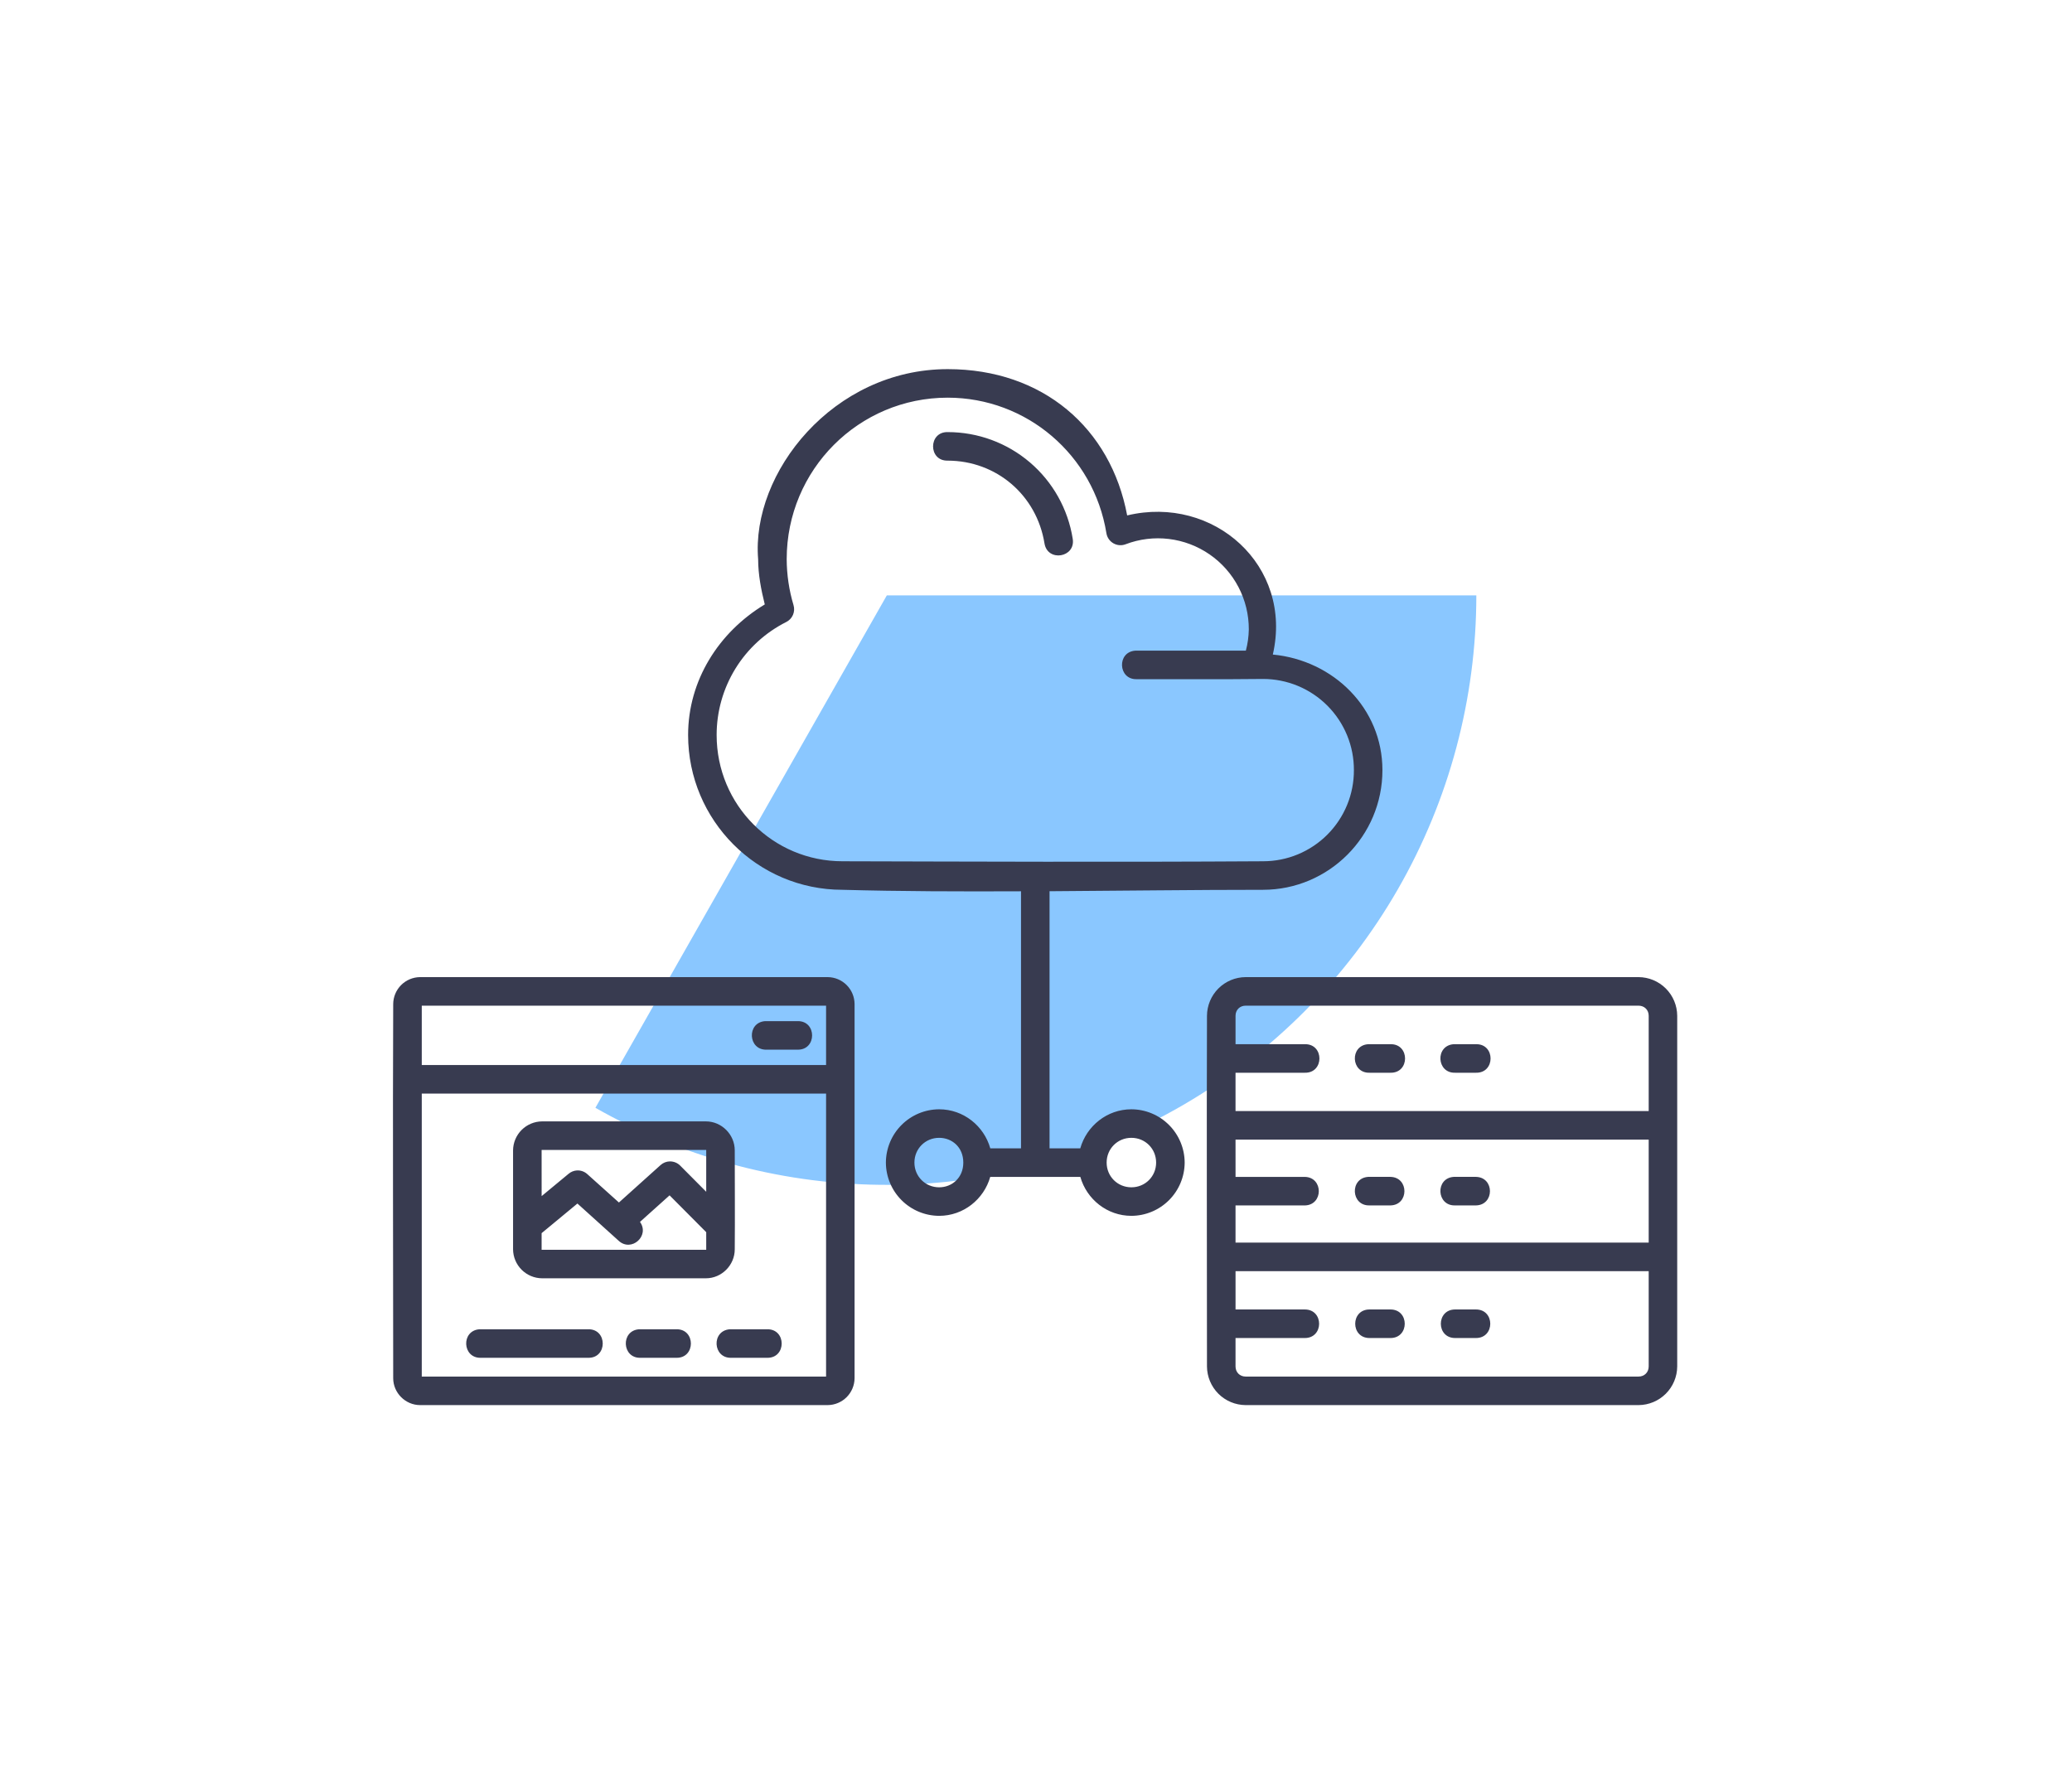
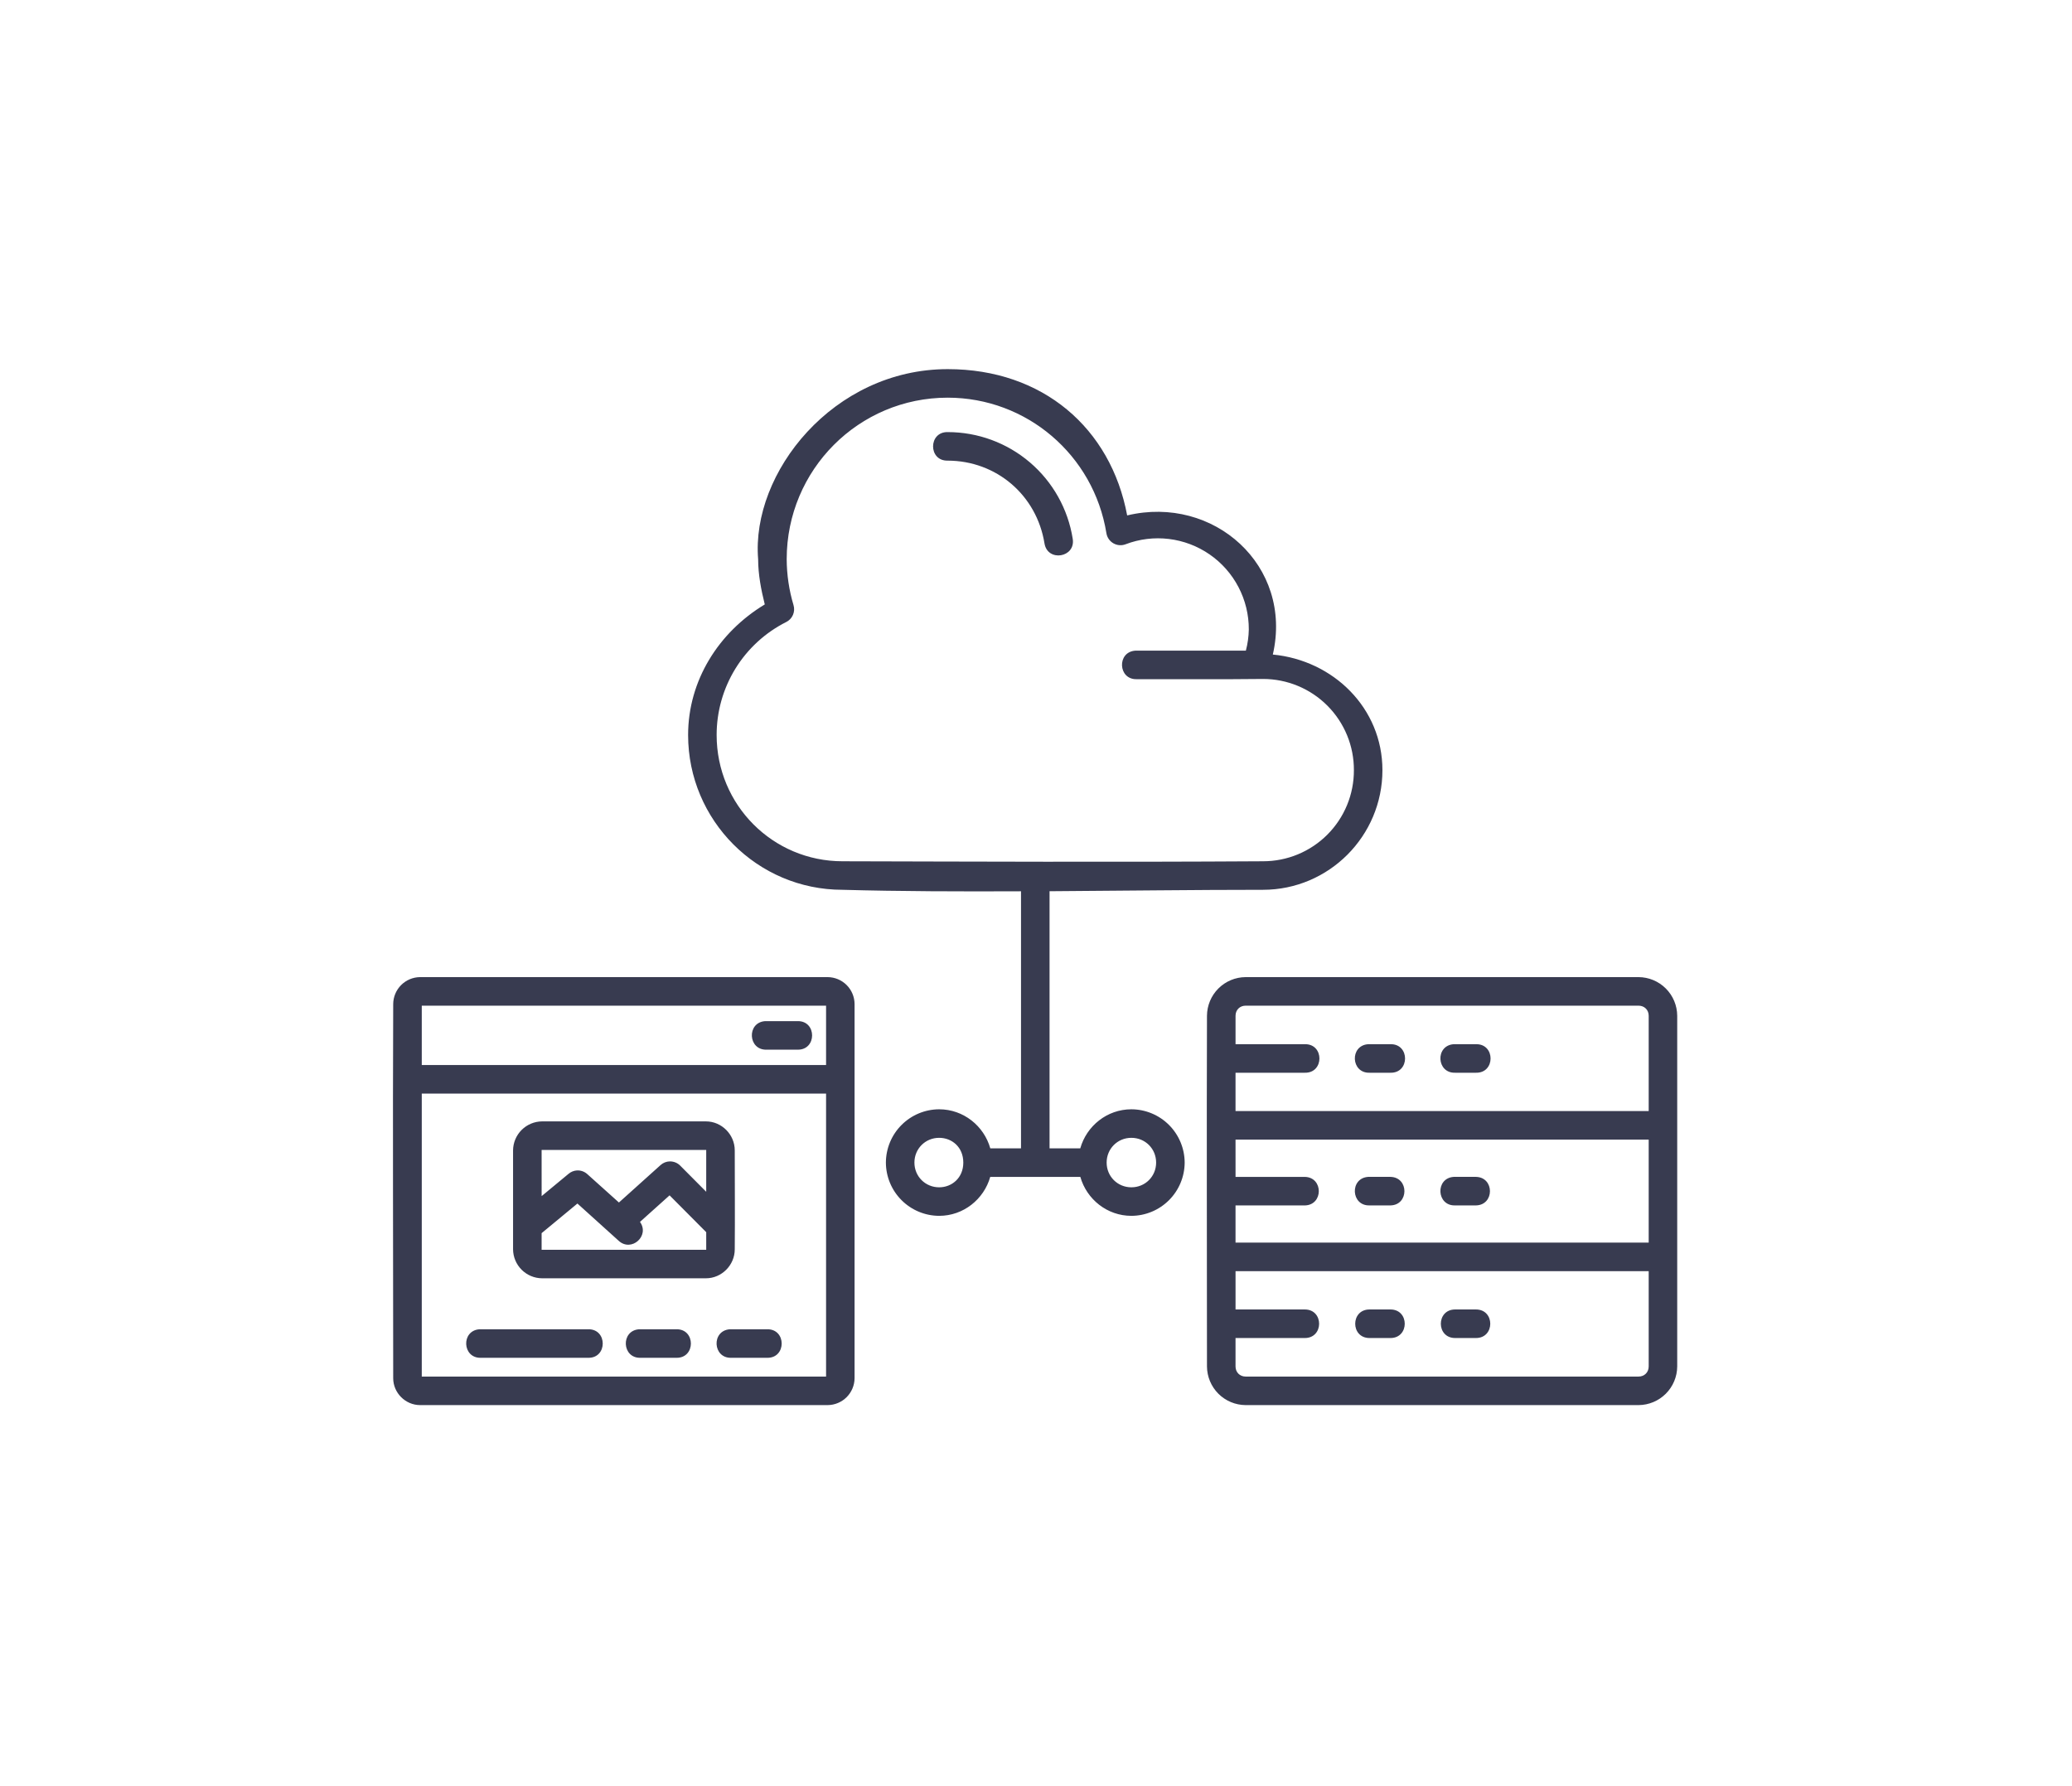
<svg xmlns="http://www.w3.org/2000/svg" width="174" height="150" viewBox="0 0 174 150" fill="none">
  <g filter="url(#filter0_f_3729_14095)">
-     <path d="M123.978 50C123.978 58.663 121.705 67.174 117.386 74.683C113.067 82.192 106.853 88.436 99.365 92.792C91.877 97.147 83.377 99.462 74.715 99.504C66.052 99.547 57.53 97.315 50 93.033L74.473 50H123.978Z" fill="#8AC7FF" />
-   </g>
+     </g>
  <path d="M79.586 31C69.959 31 63.069 39.722 63.666 46.965C63.669 48.249 63.913 49.515 64.223 50.76C60.35 53.097 57.786 57.146 57.785 61.725C57.785 68.892 63.601 74.725 70.751 74.725C75.584 74.859 80.651 74.871 85.741 74.85V96.439H83.162C82.633 94.558 80.911 93.158 78.868 93.158C77.683 93.162 76.547 93.635 75.709 94.474C74.871 95.312 74.399 96.447 74.394 97.633C74.399 98.818 74.872 99.953 75.71 100.791C76.548 101.629 77.683 102.102 78.868 102.106C80.907 102.106 82.625 100.712 83.157 98.835H90.723C91.255 100.712 92.971 102.106 95.01 102.106C96.195 102.102 97.33 101.629 98.169 100.791C99.007 99.953 99.48 98.818 99.485 97.633C99.48 96.447 99.007 95.311 98.169 94.473C97.331 93.635 96.195 93.162 95.01 93.158C92.967 93.158 91.248 94.557 90.718 96.439H88.138V74.845C94.221 74.807 100.305 74.725 106.064 74.725C111.589 74.725 116.092 70.217 116.092 64.68C116.092 59.465 111.969 55.453 106.888 54.969C108.603 47.506 101.917 41.545 94.656 43.285C93.28 35.94 87.559 31 79.586 31ZM79.586 33.396C86.216 33.399 91.848 38.209 92.913 44.78C92.942 44.956 93.009 45.123 93.11 45.27C93.211 45.416 93.344 45.538 93.498 45.627C93.652 45.715 93.824 45.769 94.001 45.783C94.179 45.797 94.357 45.771 94.523 45.708C95.681 45.266 96.928 45.113 98.158 45.262C99.388 45.411 100.563 45.857 101.581 46.561C102.6 47.266 103.432 48.208 104.005 49.306C104.578 50.404 104.876 51.625 104.871 52.864C104.86 53.464 104.777 54.061 104.623 54.642H95.338C93.778 54.752 93.888 57.078 95.452 57.038C98.956 57.028 102.602 57.061 106.064 57.019C107.069 57.018 108.064 57.217 108.992 57.602C109.92 57.987 110.762 58.551 111.471 59.263C112.18 59.975 112.742 60.819 113.124 61.749C113.506 62.678 113.7 63.673 113.696 64.678C113.7 65.682 113.505 66.677 113.123 67.606C112.741 68.534 112.179 69.379 111.47 70.09C110.761 70.8 109.918 71.364 108.991 71.749C108.063 72.133 107.069 72.33 106.064 72.329C93.458 72.408 81.469 72.355 70.751 72.329C64.9 72.329 60.181 67.601 60.181 61.725C60.18 59.757 60.726 57.827 61.758 56.151C62.791 54.476 64.269 53.12 66.027 52.236C66.279 52.11 66.479 51.898 66.591 51.639C66.702 51.38 66.719 51.09 66.638 50.82C66.262 49.566 66.069 48.264 66.064 46.955C66.069 39.451 72.112 33.396 79.586 33.396ZM79.586 36.288C77.953 36.249 77.944 38.716 79.577 38.684C83.674 38.687 87.056 41.579 87.713 45.637C87.972 47.218 90.343 46.829 90.084 45.249C89.688 42.749 88.413 40.474 86.488 38.831C84.563 37.188 82.116 36.287 79.586 36.288ZM35.276 82.058C34.679 82.063 34.109 82.302 33.687 82.724C33.265 83.146 33.026 83.716 33.02 84.312C32.975 94.791 33.02 105.224 33.02 115.744C33.02 116.973 34.047 118 35.276 118H69.512C70.108 117.994 70.678 117.754 71.099 117.332C71.52 116.91 71.759 116.34 71.764 115.744C71.768 105.263 71.764 94.781 71.764 84.312C71.759 83.716 71.52 83.147 71.099 82.725C70.678 82.303 70.108 82.064 69.512 82.058H35.276ZM104.605 82.058C103.746 82.062 102.923 82.406 102.315 83.014C101.708 83.621 101.364 84.444 101.358 85.303C101.325 95.115 101.358 104.9 101.358 114.754C101.364 115.614 101.708 116.436 102.315 117.044C102.923 117.651 103.746 117.995 104.605 118H137.6C138.46 117.995 139.283 117.651 139.891 117.043C140.498 116.436 140.842 115.613 140.847 114.753V85.304C140.842 84.445 140.498 83.622 139.891 83.014C139.283 82.406 138.46 82.062 137.6 82.058H104.605ZM35.419 84.456H69.371V89.442H35.419V84.456ZM104.606 84.456H137.602C138.093 84.456 138.452 84.812 138.452 85.303V93.308H103.756V90.088H109.576C111.21 90.124 111.21 87.656 109.576 87.692H103.757V85.303C103.757 84.812 104.116 84.456 104.606 84.456ZM64.25 85.755C62.689 85.869 62.809 88.199 64.375 88.151H66.975C68.606 88.186 68.606 85.719 66.975 85.755H64.25ZM114.891 87.692C113.331 87.802 113.441 90.128 115.006 90.088H116.767C118.401 90.124 118.401 87.656 116.767 87.692H115.006C114.967 87.69 114.929 87.69 114.891 87.692ZM122.072 87.692C120.511 87.807 120.632 90.134 122.197 90.088H123.948C125.582 90.124 125.582 87.656 123.948 87.692H122.197C122.155 87.69 122.114 87.69 122.072 87.692ZM35.419 91.838H69.371V115.604H35.419V91.838ZM45.519 94.174C44.876 94.179 44.26 94.438 43.804 94.893C43.349 95.348 43.091 95.963 43.085 96.607V104.919C43.091 105.563 43.35 106.178 43.805 106.633C44.26 107.088 44.876 107.346 45.519 107.351H59.281C60.607 107.351 61.702 106.244 61.702 104.919C61.726 102.142 61.702 99.408 61.702 96.607C61.702 95.281 60.607 94.174 59.281 94.174H45.519ZM78.868 95.554C79.934 95.554 80.896 96.327 80.895 97.635C80.895 98.921 79.932 99.71 78.868 99.71C77.706 99.71 76.79 98.795 76.79 97.633C76.79 96.47 77.706 95.554 78.868 95.554ZM95.01 95.554C96.172 95.554 97.088 96.469 97.088 97.633C97.088 98.795 96.172 99.71 95.01 99.71C93.848 99.71 92.932 98.795 92.932 97.633C92.932 96.47 93.848 95.554 95.01 95.554ZM103.756 95.704H138.452V104.353H103.756V101.232H109.576C111.14 101.197 111.14 98.869 109.576 98.835H103.757L103.756 95.704ZM45.483 96.57H59.306V100.085L57.121 97.888C57.008 97.774 56.873 97.684 56.724 97.624C56.575 97.563 56.416 97.533 56.255 97.535V97.533C55.964 97.538 55.685 97.649 55.469 97.845L51.976 100.986L49.322 98.604C49.204 98.497 49.066 98.414 48.916 98.36C48.766 98.307 48.607 98.284 48.447 98.293C48.194 98.309 47.952 98.406 47.757 98.568L45.485 100.449L45.483 96.57ZM114.891 98.834C113.33 98.943 113.441 101.271 115.006 101.23H116.767C118.33 101.197 118.33 98.869 116.767 98.834H115.006C114.967 98.832 114.929 98.832 114.891 98.834ZM122.072 98.834C120.51 98.949 120.631 101.278 122.197 101.23H123.948C125.512 101.197 125.512 98.869 123.948 98.834H122.197C122.155 98.832 122.114 98.832 122.072 98.834ZM56.229 100.385L59.306 103.478V104.956H45.483V103.56L48.49 101.072L51.957 104.203C53.023 105.178 54.586 103.787 53.744 102.614L56.229 100.385ZM103.757 106.751H138.452V114.754C138.452 115.246 138.093 115.604 137.602 115.604H104.606C104.115 115.604 103.756 115.244 103.756 114.753V112.367H109.576C111.175 112.367 111.175 109.969 109.576 109.969H103.757V106.751ZM115.006 109.969C113.406 109.969 113.406 112.367 115.006 112.367H116.767C118.366 112.367 118.366 109.969 116.767 109.969H115.006ZM122.197 109.969C120.597 109.969 120.597 112.367 122.197 112.367H123.948C125.548 112.367 125.548 109.969 123.948 109.969H122.197ZM40.264 111.632C38.705 111.742 38.815 114.068 40.378 114.028H49.39C51.025 114.064 51.025 111.596 49.39 111.632H40.38C40.342 111.63 40.302 111.63 40.264 111.632ZM53.671 111.632C52.106 111.74 52.221 114.073 53.787 114.028H56.794C58.427 114.064 58.427 111.596 56.794 111.632H53.787C53.748 111.63 53.71 111.63 53.671 111.632ZM61.287 111.632C59.726 111.748 59.847 114.075 61.411 114.028H64.418C66.052 114.064 66.052 111.596 64.418 111.632H61.411C61.37 111.63 61.328 111.63 61.287 111.632Z" fill="#383B50" />
  <defs>
    <filter id="filter0_f_3729_14095" x="0" y="0" width="173.978" height="149.505" filterUnits="userSpaceOnUse" color-interpolation-filters="sRGB">
      <feFlood flood-opacity="0" result="BackgroundImageFix" />
      <feBlend mode="normal" in="SourceGraphic" in2="BackgroundImageFix" result="shape" />
      <feGaussianBlur stdDeviation="25" result="effect1_foregroundBlur_3729_14095" />
    </filter>
  </defs>
</svg>